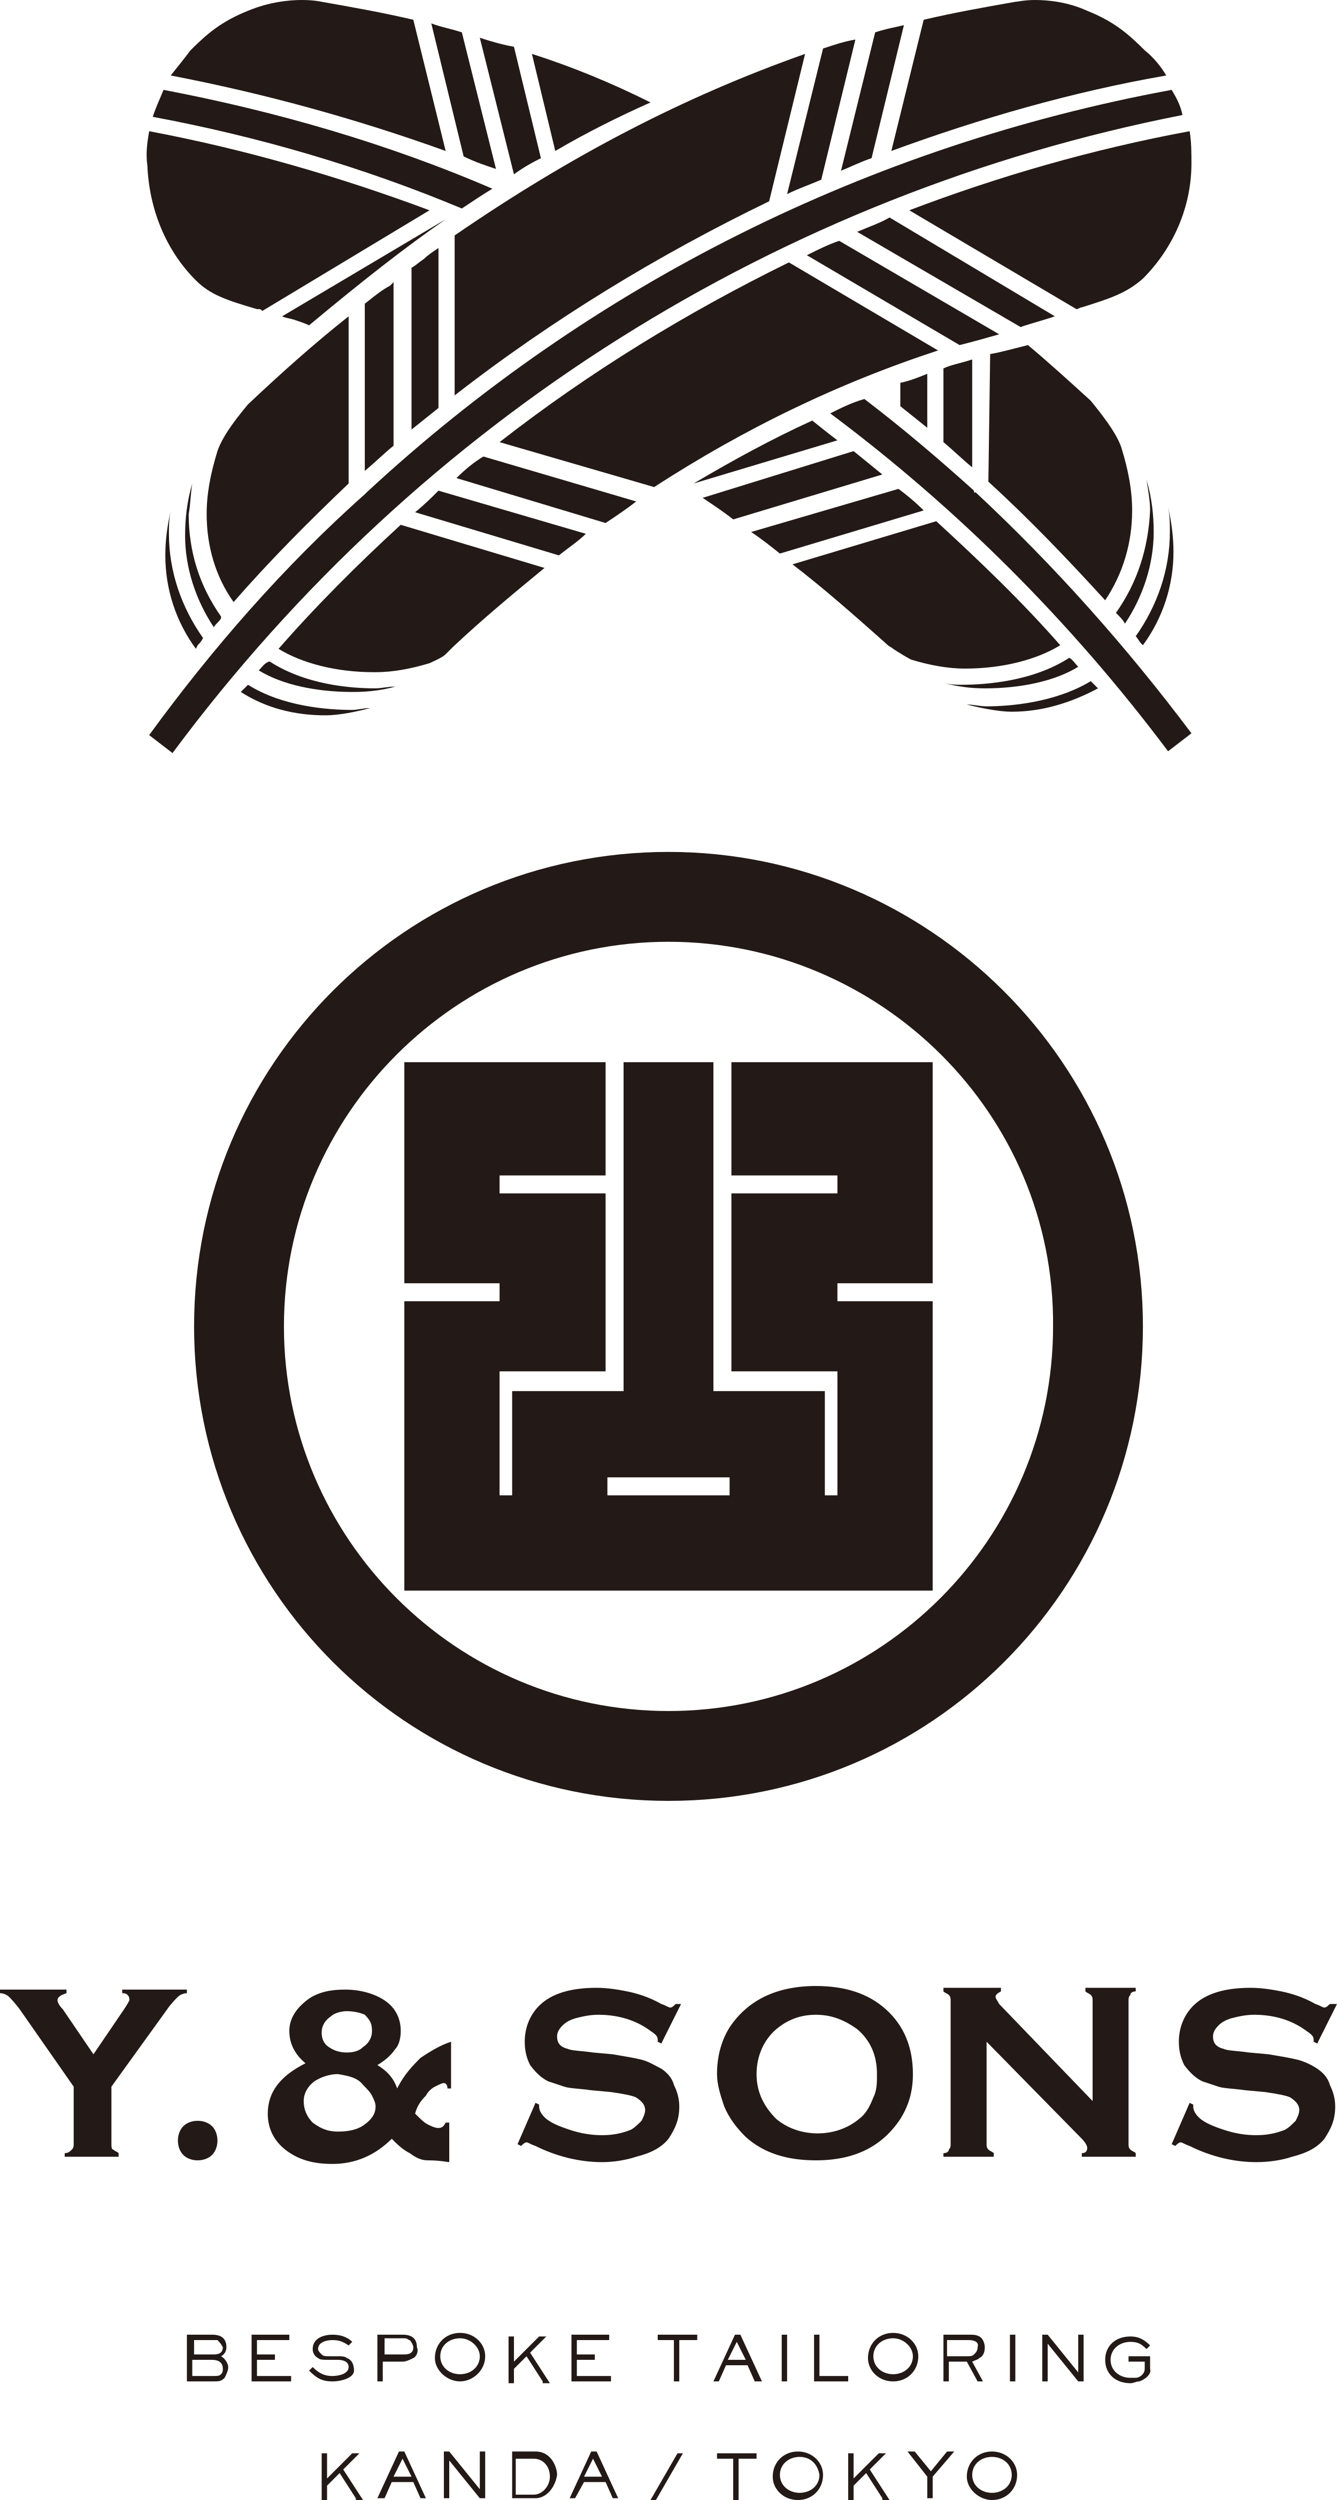
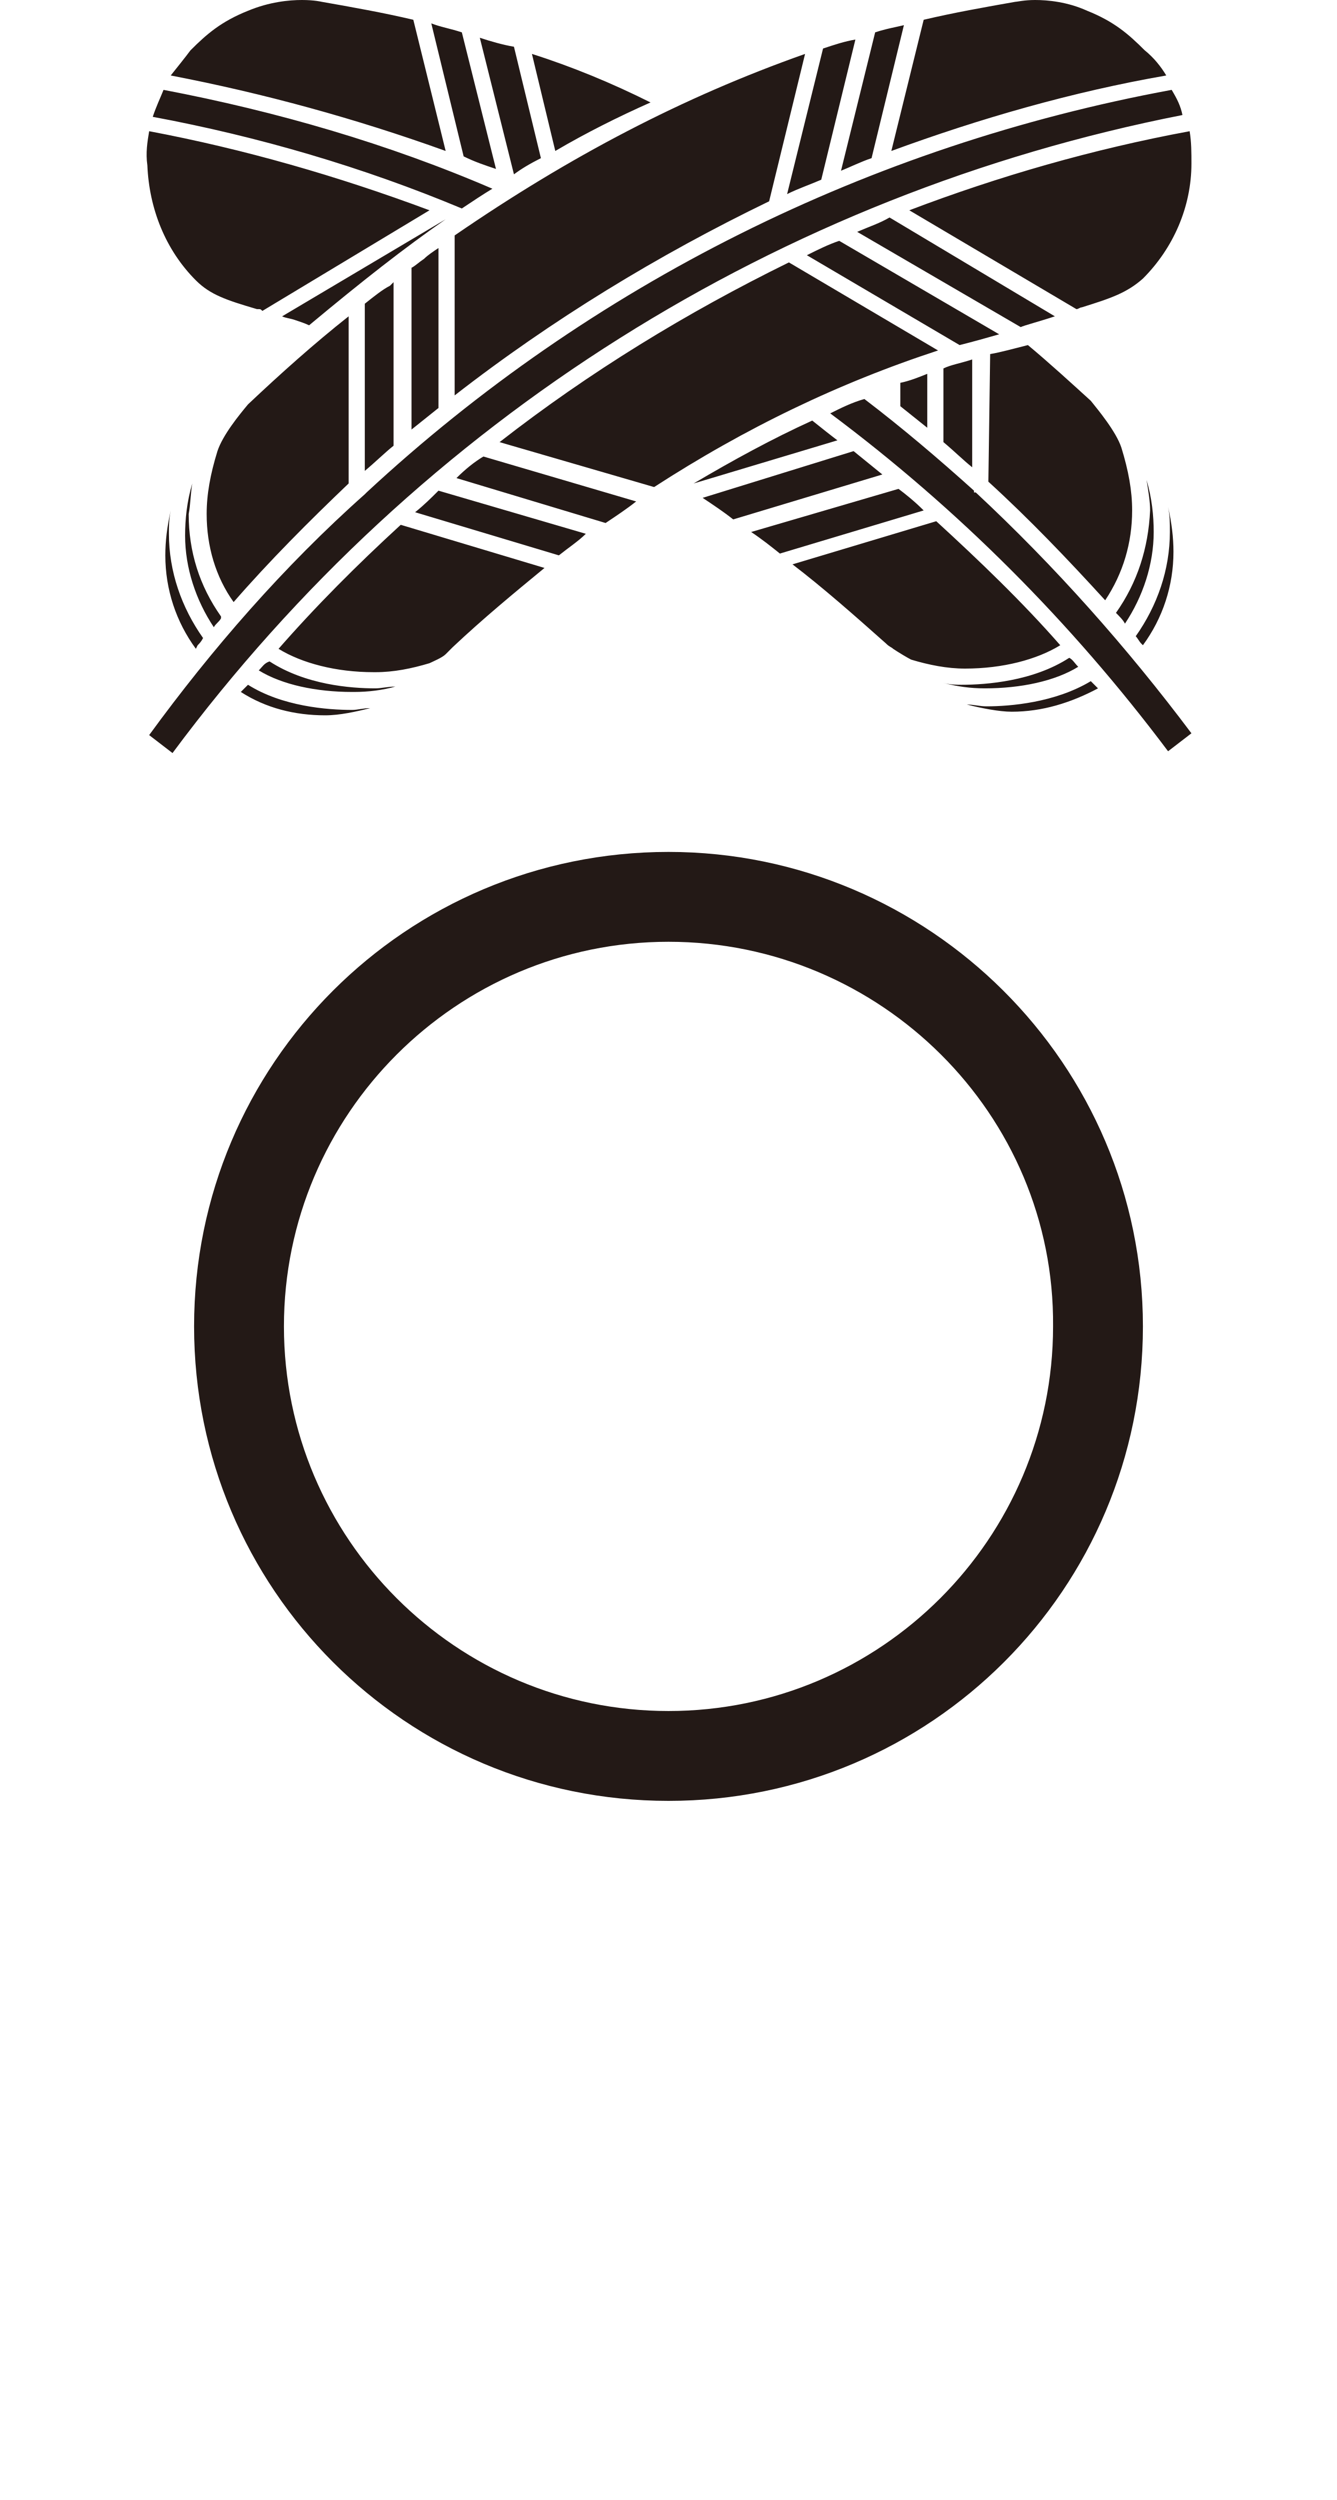
<svg xmlns="http://www.w3.org/2000/svg" viewBox="0 0 74.4 139.1">
  <g fill="#231916">
-     <path d="M12.5 132.3c-.2.2-.3.2-.7.2h-1.4v-2.6h1.4c.5 0 .8.2.8.7 0 .2-.1.4-.3.5.2.1.4.4.4.6 0 .2-.1.4-.2.6zm-.4-2.1h-1.3v.8h1.1c.3 0 .5-.1.5-.4-.1-.2-.2-.3-.3-.4zm-.3 1.1h-1.1v.9h1.1c.3 0 .4 0 .5-.1.1-.1.1-.2.1-.3 0-.4-.3-.5-.6-.5zM14 132.5v-2.6h2.1v.3h-1.8v.8h1v.3h-1v.9h1.9v.3H14zM18.5 132.5c-.6 0-.9-.2-1.3-.6l.2-.2c.3.3.6.5 1.1.5.3 0 .9-.1.9-.5 0-.3-.3-.4-.6-.4h-.5c-.3 0-.5 0-.6-.1-.2-.1-.3-.3-.3-.5 0-.6.6-.8 1.1-.8.4 0 .8.1 1.1.4l-.2.2c-.3-.2-.5-.3-.9-.3-.3 0-.8.1-.8.5 0 .1.1.2.2.3.1.1.2.1.5.1h.4c.2 0 .4 0 .5.1.3.1.4.4.4.7 0 .4-.7.6-1.2.6zM23 131.2c-.2.1-.4.2-.6.2h-1.1v1.1H21v-2.6h1.4c.5 0 .8.2.8.7.1.2 0 .5-.2.6zm-.2-1c-.1 0-.1-.1-.3-.1h-1.1v.9h1.1c.3 0 .5-.1.5-.4 0-.1-.1-.3-.2-.4zM25.6 132.5c-.7 0-1.4-.6-1.4-1.3 0-.8.6-1.4 1.4-1.4s1.4.6 1.4 1.3c0 .8-.7 1.4-1.4 1.4zm0-2.4c-.6 0-1.1.4-1.1 1s.5 1 1.1 1c.6 0 1.1-.4 1.1-1 0-.5-.5-1-1.1-1zM30.2 132.5l-.9-1.4-.7.7v.8h-.3V130h.3v1.4L30 130h.4l-.9.9 1.1 1.7h-.4zM31.8 132.5v-2.6h2.1v.3h-1.8v.8h1v.3h-1v.9H34v.3h-2.2zM37.8 130.2v2.3h-.3v-2.3h-.9v-.3h2.2v.3h-1zM42 132.5l-.4-.9h-1.2l-.4.9h-.3l1.2-2.6h.3l1.2 2.6H42zm-1-2.2l-.5 1h1l-.5-1zM43.5 132.5v-2.6h.3v2.6h-.3zM45.3 132.5v-2.6h.3v2.3h1.6v.3h-1.9zM49.7 132.5c-.8 0-1.4-.6-1.4-1.3 0-.8.6-1.4 1.4-1.4.8 0 1.4.6 1.4 1.3 0 .8-.6 1.4-1.4 1.4zm0-2.4c-.6 0-1.1.4-1.1 1s.5 1 1.1 1c.6 0 1.1-.4 1.1-1 0-.5-.5-1-1.1-1zM54.5 131.2c-.1.1-.2.1-.4.2l.6 1.1h-.3l-.6-1.1h-1v1.1h-.3v-2.6h1.3c.4 0 .5 0 .7.1.2.1.3.4.3.6 0 .3-.1.5-.3.6zm-.6-1h-1.2v.9h1.1c.2 0 .3 0 .4-.1.1-.1.2-.2.2-.4.1-.3-.2-.4-.5-.4zM56.2 132.5v-2.6h.3v2.6h-.3zM60 132.5l-1.7-2.1v2.1H58v-2.6h.3L60 132v-2.1h.3v2.6H60zM63.4 132.5c-.2 0-.3.1-.5.1-.8 0-1.4-.5-1.4-1.3s.6-1.3 1.4-1.3c.5 0 .8.2 1.1.5l-.2.2c-.3-.3-.5-.4-.9-.4-.6 0-1.1.4-1.1 1s.5 1 1.1 1h.3c.2 0 .5-.2.5-.5v-.4h-.9v-.3H64v.7c.1.3-.3.6-.6.7zM19.8 139l-.9-1.4-.7.7v.8h-.3v-2.6h.3v1.4l1.4-1.4h.4l-.9.9 1.1 1.7h-.4zM23.4 139l-.4-.9h-1.2l-.4.9H21l1.2-2.6h.3l1.2 2.6h-.3zm-1-2.2l-.5 1h1l-.5-1zM26.7 139l-1.7-2.1v2.1h-.3v-2.6h.3l1.7 2.1v-2.1h.3v2.6h-.3zM29.8 139h-1.3v-2.6h1.3c.9 0 1.2.9 1.2 1.3-.1.7-.6 1.3-1.2 1.3zm-.1-2.2h-1v2h1c.5 0 .9-.5.9-1 0-.6-.4-1-.9-1zM34.1 139l-.4-.9h-1.2l-.5.9h-.3l1.2-2.6h.3l1.2 2.6h-.3zm-1.1-2.2l-.5 1h1l-.5-1zM36.5 139.1h-.3l1.5-2.6h.3l-1.5 2.6zM41.1 136.8v2.3h-.3v-2.3h-.9v-.3h2.2v.3h-1zM44.4 139.1c-.8 0-1.4-.6-1.4-1.3 0-.8.6-1.4 1.4-1.4.8 0 1.4.6 1.4 1.3 0 .8-.6 1.4-1.4 1.4zm.1-2.4c-.6 0-1.1.4-1.1 1s.5 1 1.1 1c.6 0 1.1-.4 1.1-1-.1-.6-.5-1-1.1-1zM49.1 139l-.9-1.4-.7.7v.8h-.3v-2.6h.3v1.4l1.4-1.4h.4l-.9.9 1.1 1.7h-.4zM51.9 137.8v1.2h-.3v-1.2l-1.1-1.4h.4l.9 1.1.9-1.1h.4l-1.2 1.4zM55.2 139.1c-.7 0-1.4-.6-1.4-1.3 0-.8.6-1.4 1.4-1.4.8 0 1.4.6 1.4 1.3 0 .8-.6 1.4-1.4 1.4zm0-2.4c-.6 0-1.1.4-1.1 1s.5 1 1.1 1c.6 0 1.1-.4 1.1-1s-.5-1-1.1-1zM6.2 116.1v3.2c0 .1 0 .3.1.3.1.1.2.1.3.2v.2h-3v-.2c.2 0 .3-.1.4-.2.1-.1.1-.2.1-.3v-3.2l-3-4.3c-.3-.4-.5-.6-.6-.7-.1-.1-.3-.2-.5-.2v-.2h3.7v.2c-.3.1-.5.2-.5.4 0 .1.1.3.3.5l1.7 2.5 1.7-2.5c.2-.3.3-.5.3-.5 0-.1 0-.2-.1-.3-.1-.1-.2-.1-.3-.1v-.2h3.6v.2c-.2 0-.4.1-.5.2-.1.1-.4.4-.6.7l-3.1 4.3zM11 118c.3 0 .6.1.8.3.2.2.3.5.3.8 0 .3-.1.6-.3.8-.2.2-.5.3-.8.3-.3 0-.6-.1-.8-.3-.2-.2-.3-.5-.3-.8 0-.3.1-.6.3-.8.2-.2.5-.3.8-.3zM25.1 113.6v2.6h-.2c0-.2-.1-.3-.2-.3s-.3.1-.5.2-.4.3-.5.5c-.3.3-.5.6-.6 1 .3.3.5.5.7.6.2.1.4.2.6.2.2 0 .3-.1.4-.3h.2v2.2c-.1 0-.5-.1-1.2-.1-.3 0-.6-.1-1-.4-.4-.2-.7-.5-1-.8-.9.9-2 1.4-3.3 1.4-1 0-1.8-.2-2.5-.7-.7-.5-1.1-1.2-1.1-2.1 0-1.2.7-2.1 2.1-2.8-.6-.5-.9-1.1-.9-1.8s.4-1.3 1.1-1.8c.6-.4 1.3-.5 2-.5.8 0 1.6.2 2.2.6.6.4.9 1 .9 1.7 0 .4-.1.8-.3 1-.2.3-.5.6-1 .9.5.3.9.7 1.1 1.3.4-.8.9-1.3 1.3-1.7.6-.4 1.1-.7 1.7-.9zm-6.3 1.8c-.5 0-1 .2-1.3.4-.4.3-.6.7-.6 1.1 0 .5.2.9.5 1.2.4.3.8.5 1.4.5.6 0 1.1-.1 1.5-.4.4-.3.6-.6.6-1 0-.2-.1-.4-.2-.6-.1-.2-.3-.4-.5-.6-.3-.4-.8-.5-1.4-.6zm.5-3.5c-.3 0-.7.1-.9.3-.3.2-.5.5-.5.9 0 .3.1.6.4.8.3.2.6.3 1 .3s.7-.1.9-.3c.3-.2.5-.5.5-.9s-.1-.6-.4-.9c-.2-.1-.6-.2-1-.2zM37.9 111.5l-1.1 2.2-.2-.1v-.1c0-.2-.1-.3-.4-.5-.8-.6-1.8-.9-2.9-.9-.5 0-.9.1-1.3.2-.3.1-.5.2-.7.4-.2.2-.3.4-.3.6 0 .4.2.6.6.7.2.1.7.1 1.4.2l1.1.1c.6.1 1.2.2 1.6.3.4.1.7.3 1.1.5.3.2.6.5.7.9.2.4.3.8.3 1.2 0 .7-.2 1.2-.6 1.8-.4.5-1 .8-1.8 1-.6.2-1.3.3-1.9.3-1.2 0-2.5-.3-3.7-.9-.3-.1-.4-.2-.5-.2-.1 0-.2.1-.3.2l-.2-.1 1-2.3.2.1v.1c0 .2.1.4.3.6.3.3.8.5 1.4.7.6.2 1.2.3 1.8.3.6 0 1.1-.1 1.6-.3.2-.1.4-.3.6-.5.1-.2.2-.4.2-.6 0-.3-.2-.5-.5-.7-.2-.1-.7-.2-1.4-.3l-1.1-.1c-.7-.1-1.2-.1-1.5-.2l-.9-.3c-.4-.2-.7-.5-1-.9-.2-.4-.3-.8-.3-1.3 0-.8.3-1.5.8-2 .7-.7 1.8-1 3.2-1 .6 0 1.2.1 1.7.2s1.2.3 1.9.7c.3.1.4.2.5.2.1 0 .2-.1.3-.2h.3zM45.4 110.5c1.6 0 2.9.4 3.9 1.3s1.5 2.1 1.5 3.6c0 .9-.2 1.7-.7 2.5-1 1.5-2.5 2.3-4.7 2.3-1.6 0-2.9-.4-3.9-1.3-.5-.5-.9-1-1.2-1.7-.2-.6-.4-1.2-.4-1.8 0-.9.2-1.8.7-2.6 1-1.5 2.6-2.3 4.8-2.3zm0 1.6c-.9 0-1.6.3-2.2.8-.7.6-1.1 1.5-1.1 2.5s.4 1.8 1.1 2.5c.6.5 1.4.8 2.3.8.9 0 1.7-.3 2.3-.8.4-.3.6-.7.8-1.2.2-.4.2-.8.2-1.3 0-1.1-.4-1.9-1.1-2.5-.7-.5-1.4-.8-2.3-.8zM54.9 113.6v5.7c0 .1 0 .2.1.3.1.1.2.1.3.2v.2h-2.8v-.2c.2 0 .3-.1.3-.2.1-.1.1-.2.1-.3v-8c0-.1 0-.2-.1-.3-.1-.1-.2-.1-.3-.2v-.2h3.2v.2c-.2.1-.3.2-.3.3 0 .1.1.2.2.4l5.2 5.4v-5.6c0-.1 0-.2-.1-.3-.1-.1-.2-.1-.3-.2v-.2h2.8v.2c-.2 0-.3.1-.3.2-.1.1-.1.2-.1.3v8c0 .1 0 .2.1.3.1.1.2.1.3.2v.2h-3v-.2c.2 0 .3-.1.3-.3 0-.1-.1-.3-.3-.5l-5.3-5.4zM74.4 111.5l-1.1 2.2-.2-.1v-.1c0-.2-.1-.3-.4-.5-.8-.6-1.8-.9-2.9-.9-.5 0-.9.1-1.3.2-.3.1-.5.2-.7.4-.2.2-.3.4-.3.6 0 .4.2.6.6.7.2.1.7.1 1.4.2l1.1.1c.6.1 1.2.2 1.6.3.4.1.8.3 1.1.5.3.2.6.5.7.9.2.4.3.8.3 1.2 0 .7-.2 1.2-.6 1.8-.4.5-1 .8-1.8 1-.6.2-1.3.3-2 .3-1.2 0-2.5-.3-3.7-.9-.3-.1-.4-.2-.5-.2-.1 0-.2.1-.3.2l-.2-.1 1-2.3.2.1v.1c0 .2.1.4.3.6.3.3.8.5 1.4.7.6.2 1.2.3 1.8.3.6 0 1.1-.1 1.6-.3.2-.1.4-.3.6-.5.1-.2.2-.4.2-.6 0-.3-.2-.5-.5-.7-.2-.1-.7-.2-1.4-.3l-1.1-.1c-.7-.1-1.2-.1-1.5-.2l-.9-.3c-.4-.2-.7-.5-1-.9-.2-.4-.3-.8-.3-1.3 0-.8.3-1.5.8-2 .7-.7 1.8-1 3.2-1 .6 0 1.2.1 1.7.2s1.2.3 1.9.7c.3.1.4.2.5.2.1 0 .2-.1.3-.2h.4zM51.9 71.4V59.1H40.7v6.3h5.9v1h-5.9v9.9h5.9v6.9h-.7v-5.8h-6.2V59.1h-5v18.3h-6.2v5.8h-.7v-6.9h5.9v-9.9h-5.9v-1h5.9v-6.3H22.5v12.3h5.3v1h-5.3v16.1h29.4V72.4h-5.3v-1h5.3zM40.6 83.2h-6.8v-1h6.8v1z" />
    <path d="M37.2 100.2c-14.6 0-26.4-11.8-26.4-26.4 0-14.6 11.8-26.4 26.4-26.4 14.5 0 26.4 11.8 26.4 26.4 0 14.6-11.8 26.4-26.4 26.4zm0-47.8c-11.8 0-21.4 9.6-21.4 21.4 0 11.8 9.6 21.4 21.4 21.4 11.8 0 21.4-9.6 21.4-21.4.1-11.8-9.6-21.4-21.4-21.4zM8.3 40.9l1.3 1C23.4 23.3 43.4 10.8 65.8 6.4c-.1-.5-.3-.9-.6-1.4-16.8 3.1-32.3 10.8-44.8 22.4l-.1.1c-4.5 4-8.5 8.6-12 13.4zM46.2 23c7.1 5.3 13.4 11.6 18.8 18.8l1.3-1c-3.6-4.8-7.6-9.3-12-13.4h-.1v-.1c-2-1.8-4-3.5-6.1-5.1-.7.2-1.3.5-1.9.8zM13.4 38.5c1.4.9 3 1.3 4.7 1.3.8 0 1.7-.2 2.5-.4-.4 0-.7.1-1 .1-1.4 0-3.9-.2-5.8-1.4l-.3.3-.1.1zm40.4.7c.8.2 1.8.4 2.5.4 1.7 0 3.3-.5 4.8-1.3l-.1-.1-.3-.3c-2 1.2-4.5 1.4-5.8 1.4-.4 0-.7-.1-1.1-.1zm-39.4-1.9c1.3.8 3.2 1.2 5.2 1.2h.1c.8 0 1.6-.1 2.3-.3-.4 0-.8.1-1.1.1-1.4 0-3.9-.2-5.9-1.5-.3.1-.4.3-.6.5zm38.1.7c.8.2 1.5.3 2.3.3 2 0 3.9-.4 5.2-1.2-.2-.2-.3-.4-.5-.5-2 1.3-4.6 1.5-6 1.5-.2 0-.6 0-1-.1zm-37-1.9c1.3.8 3.2 1.3 5.3 1.3h.1c1 0 2-.2 3-.5.2-.1.7-.3.9-.5l.1-.1.3-.3c1.7-1.6 3.4-3 5.1-4.4l-8-2.4c-2.4 2.2-4.7 4.5-6.8 6.9zm34.2 0c.3.2.8.5 1 .6 1 .3 2 .5 3 .5 2.1 0 4-.5 5.3-1.3-2.1-2.4-4.5-4.7-6.9-6.9l-8 2.4c1.7 1.3 3.4 2.8 5.2 4.4.2.2.3.2.4.3zM9.5 28.4c-.2.9-.3 1.7-.3 2.5 0 1.9.6 3.7 1.7 5.2l.1-.2c.1-.1.2-.2.3-.4-1.2-1.7-1.9-3.7-1.9-5.8 0-.4 0-.8.1-1.3zm53.7 7c.1.1.2.3.3.4l.1.1c1.1-1.5 1.7-3.3 1.7-5.2 0-.8-.1-1.6-.3-2.5.1.5.1.9.1 1.4 0 2.1-.7 4.1-1.9 5.8zm-52.5-8.5c-.3 1-.4 2-.4 2.9 0 1.8.6 3.6 1.6 5.1.1-.2.3-.3.4-.5v-.1c-1.2-1.7-1.8-3.6-1.8-5.7.1-.5.1-1.1.2-1.7zm51.4 7.2c.2.2.4.4.5.6 1-1.5 1.6-3.3 1.6-5.1 0-.9-.1-1.9-.4-2.9.1.6.2 1.2.2 1.7-.1 2.1-.7 4-1.9 5.7zM19.4 17.6c-1.9 1.5-3.8 3.2-5.6 4.9-.5.6-1.4 1.7-1.7 2.6-.4 1.3-.6 2.4-.6 3.5 0 1.8.5 3.5 1.5 4.9 2-2.3 4.2-4.5 6.4-6.6v-9.3zM55 26.8c2.3 2.1 4.4 4.3 6.5 6.6 1-1.5 1.5-3.2 1.5-5 0-1.1-.2-2.2-.6-3.5-.3-.9-1.3-2.1-1.7-2.6-1.1-1-2.3-2.1-3.5-3.1-.8.2-1.5.4-2.1.5l-.1 7.1zm-31.9 1.7l8 2.4c.5-.4 1.1-.8 1.5-1.2l-8.2-2.4c-.4.4-.8.8-1.3 1.2zm18.7 1.1c.6.4 1.1.8 1.6 1.2l8-2.4c-.5-.5-1-.9-1.4-1.2l-8.2 2.4zm-16.4-3l8.3 2.5c.6-.4 1.2-.8 1.7-1.2l-8.5-2.5c-.5.3-1 .7-1.5 1.2zm13.7 1.1c.6.4 1.2.8 1.7 1.2l8.3-2.5c-.5-.4-1.1-.9-1.6-1.3l-8.4 2.6zm-11.3-3.1l8.6 2.5c5.1-3.3 10.3-5.8 15.8-7.6l-8.3-4.9c-5.7 2.8-11.1 6.1-16.1 10zm17.4-1.2c-2.2 1-4.4 2.2-6.6 3.5l8-2.4c-.4-.3-.9-.7-1.4-1.1zm-24.9-6.5v9.3c.6-.5 1.1-1 1.6-1.4v-9.1l-.2.2c-.4.2-.9.6-1.4 1zm32.2 7.7c.6.5 1.1 1 1.6 1.4v-6c-.6.2-1.2.3-1.6.5v4.1zm-29.6-9.7v9l1.5-1.2v-8.9c-.3.2-.6.4-.8.6-.3.2-.5.4-.7.5zm27.2 7.7l1.5 1.2v-3c-.5.2-1 .4-1.5.5v1.3zm-24.8-9.5V22c5.4-4.2 11.3-7.8 17.5-10.8l2-8.2C38 5.4 31.7 8.7 25.3 13.1zm19.6 1.1l8.5 5c.8-.2 1.5-.4 2.2-.6l-8.9-5.2c-.6.2-1.2.5-1.8.8zm2.8-1.3l9.1 5.3c.2-.1 1-.3 1.9-.6l-9.2-5.5c-.5.3-1.1.5-1.8.8zm-32 4.7c.2.1.4.1.7.2.3.1.6.2.8.3 3-2.5 5.3-4.3 7.6-5.9l-9.1 5.4zM8.3 7.3c-.1.6-.2 1.2-.1 1.9.1 2.4 1 4.7 2.7 6.4.8.8 1.7 1.1 3.4 1.6h.1c.1 0 .1 0 .2.1l9.3-5.6C18.8 9.8 13.6 8.3 8.3 7.3zm42.3 4.4l9.3 5.5c.1 0 .2-.1.3-.1 1.6-.5 2.5-.8 3.4-1.6 1.7-1.7 2.7-4 2.7-6.4 0-.6 0-1.2-.1-1.8-5.4 1-10.6 2.5-15.6 4.4zM8.5 6.5c5.9 1.1 11.7 2.8 17.2 5.1.6-.4 1.2-.8 1.7-1.1C21.6 8 15.4 6.2 9.1 5c-.2.5-.4.9-.6 1.5zm37.3-3.8l-2 8.1c.6-.3 1.2-.5 1.9-.8l1.9-7.8c-.6.1-1.2.3-1.8.5zm-19.1-.6l1.9 7.6c.4-.3.9-.6 1.5-.9l-1.5-6.2c-.6-.1-1.3-.3-1.9-.5zm22-.3l-1.9 7.7c.5-.2 1.1-.5 1.7-.7l1.8-7.4c-.4.1-1 .2-1.6.4zM25.8 8.7c.6.3 1.2.5 1.8.7l-1.9-7.6c-.6-.2-1.2-.3-1.7-.5l1.8 7.4zm25.6-7.6l-1.8 7.3c4.9-1.8 10.1-3.3 15.3-4.2-.3-.5-.7-1-1.2-1.4-.9-.9-1.7-1.6-3.2-2.2-1.1-.5-2.2-.6-2.9-.6-.6 0-1 .1-1.1.1-1.7.3-3.4.6-5.1 1zM9.5 4.2c5.2 1 10.3 2.4 15.3 4.2L23 1.1c-1.7-.4-3.4-.7-5.1-1 0 0-.4-.1-1.1-.1-.7 0-1.8.1-3 .6-1.5.6-2.3 1.3-3.2 2.2-.3.4-.7.9-1.1 1.4zM29.6 3l1.3 5.4c1.7-1 3.5-1.9 5.3-2.7-2.2-1.1-4.4-2-6.6-2.7z" />
  </g>
</svg>